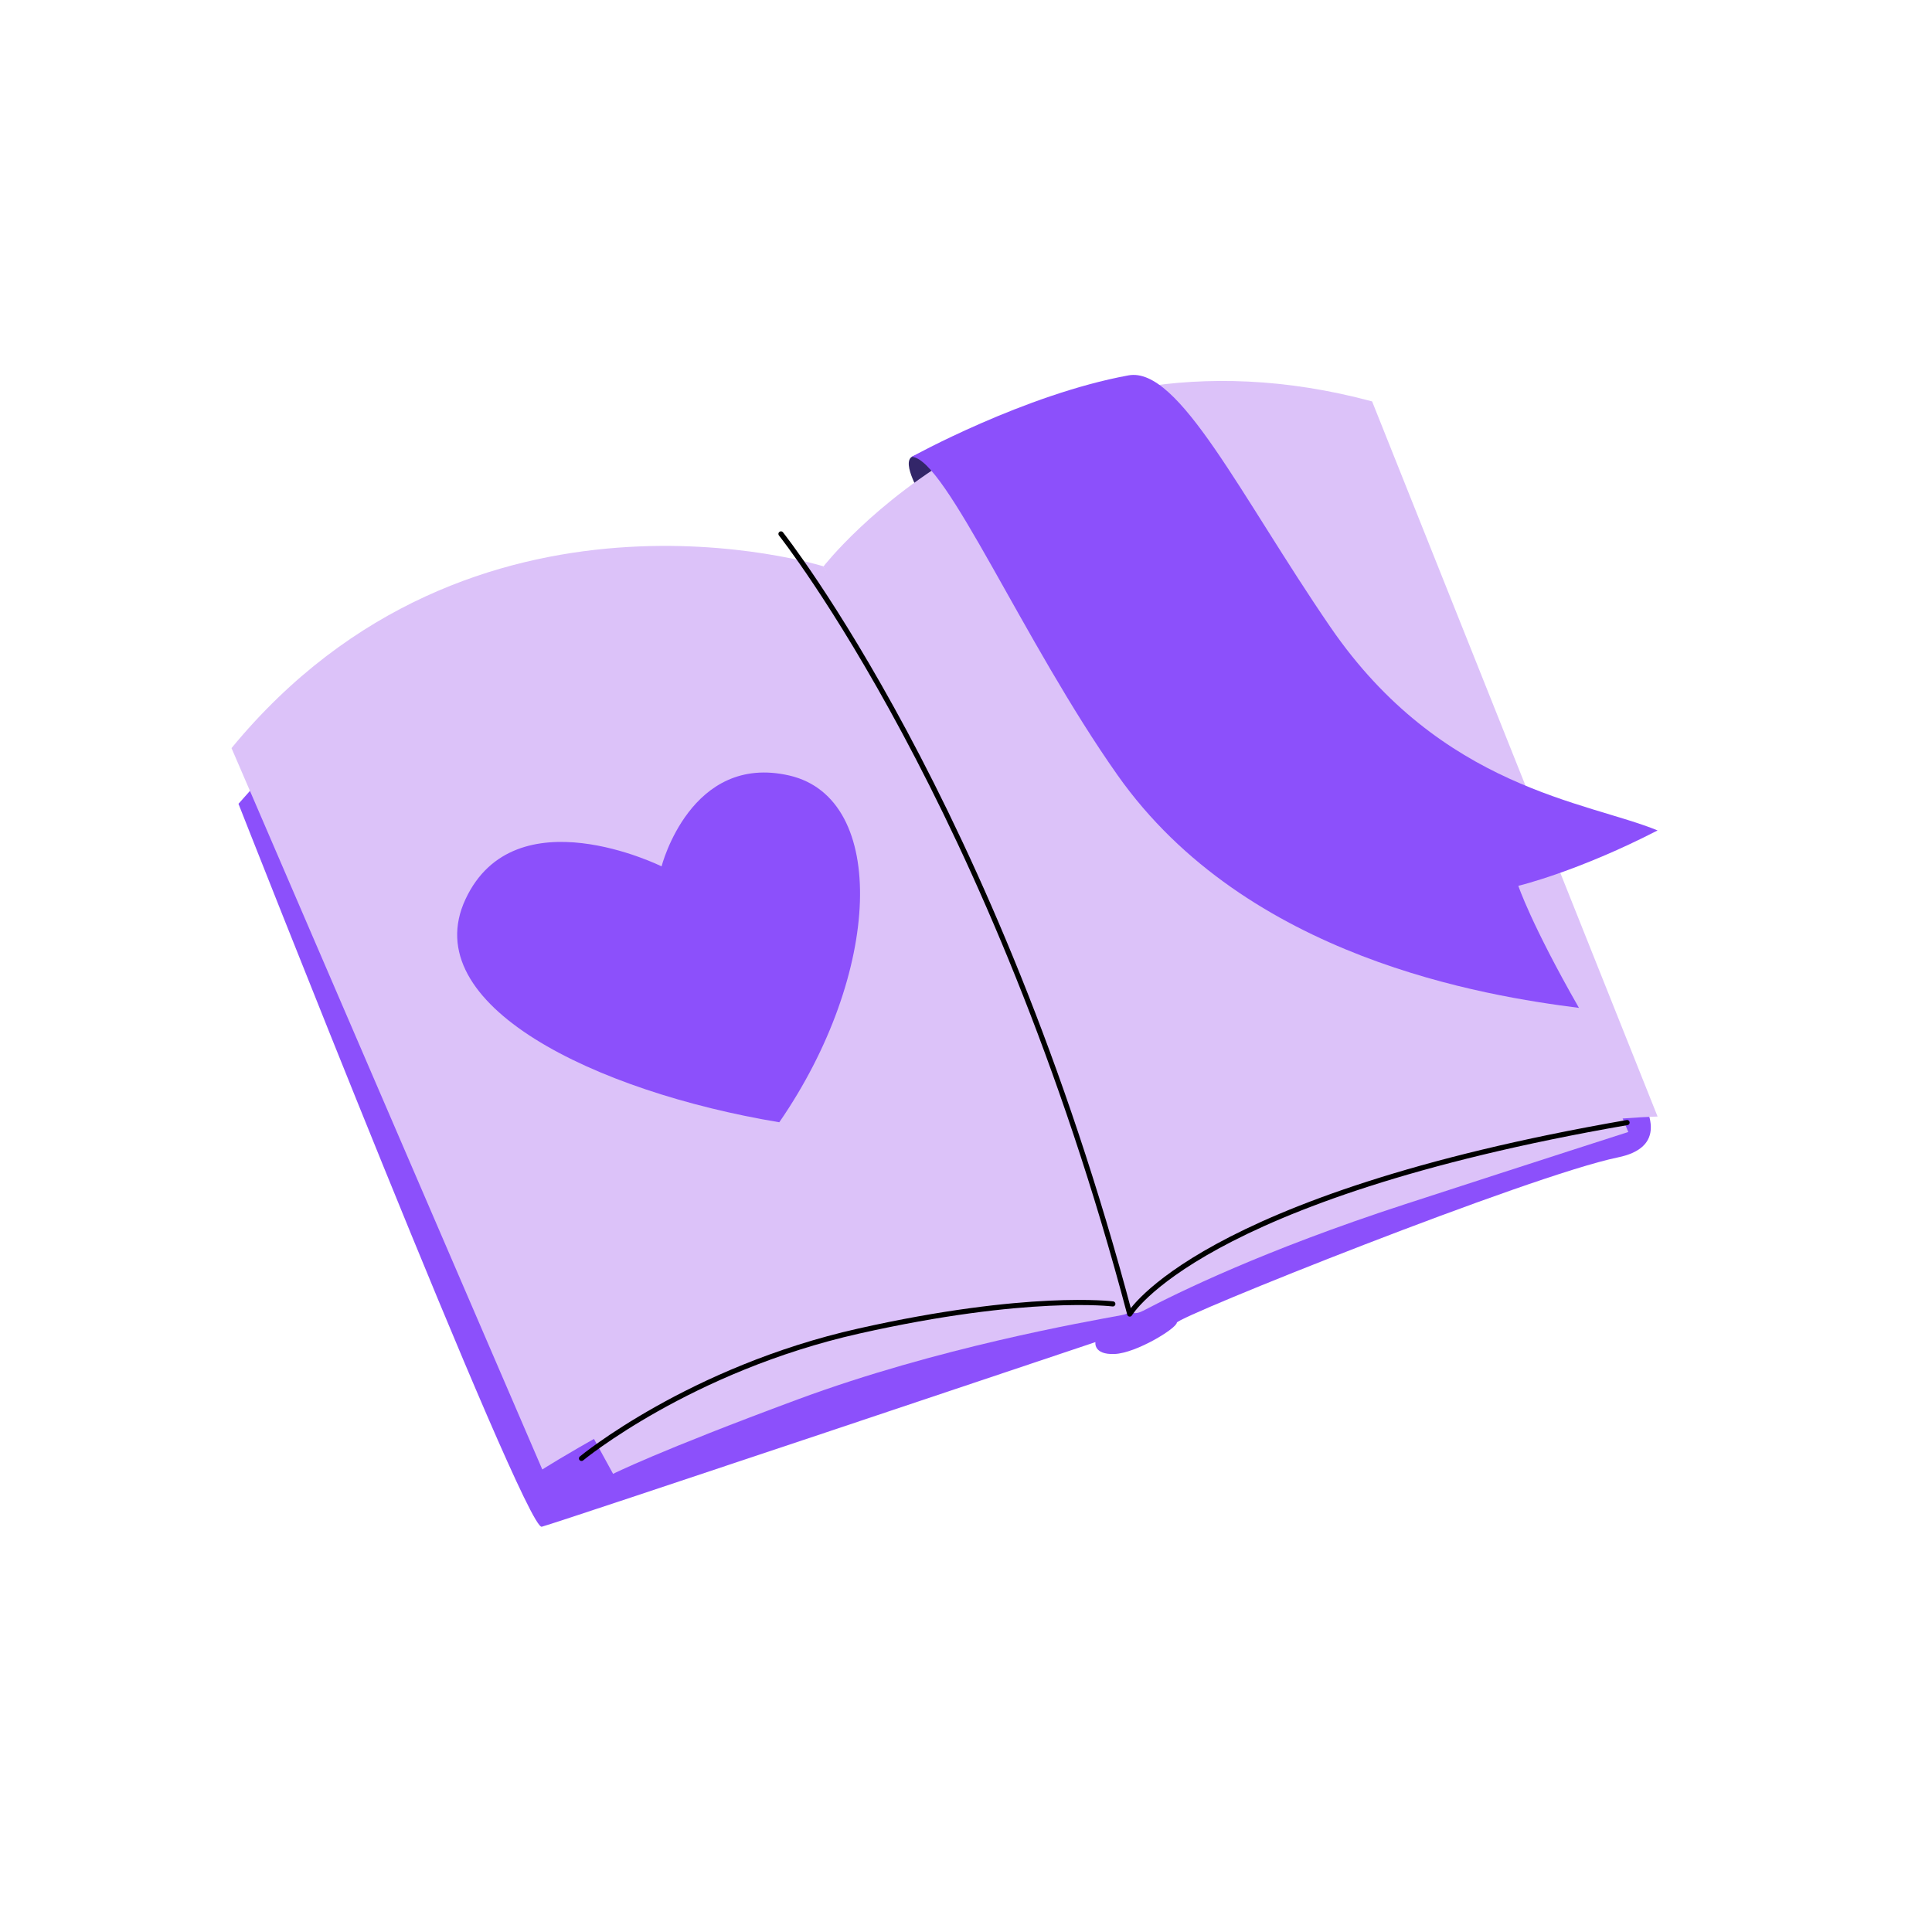
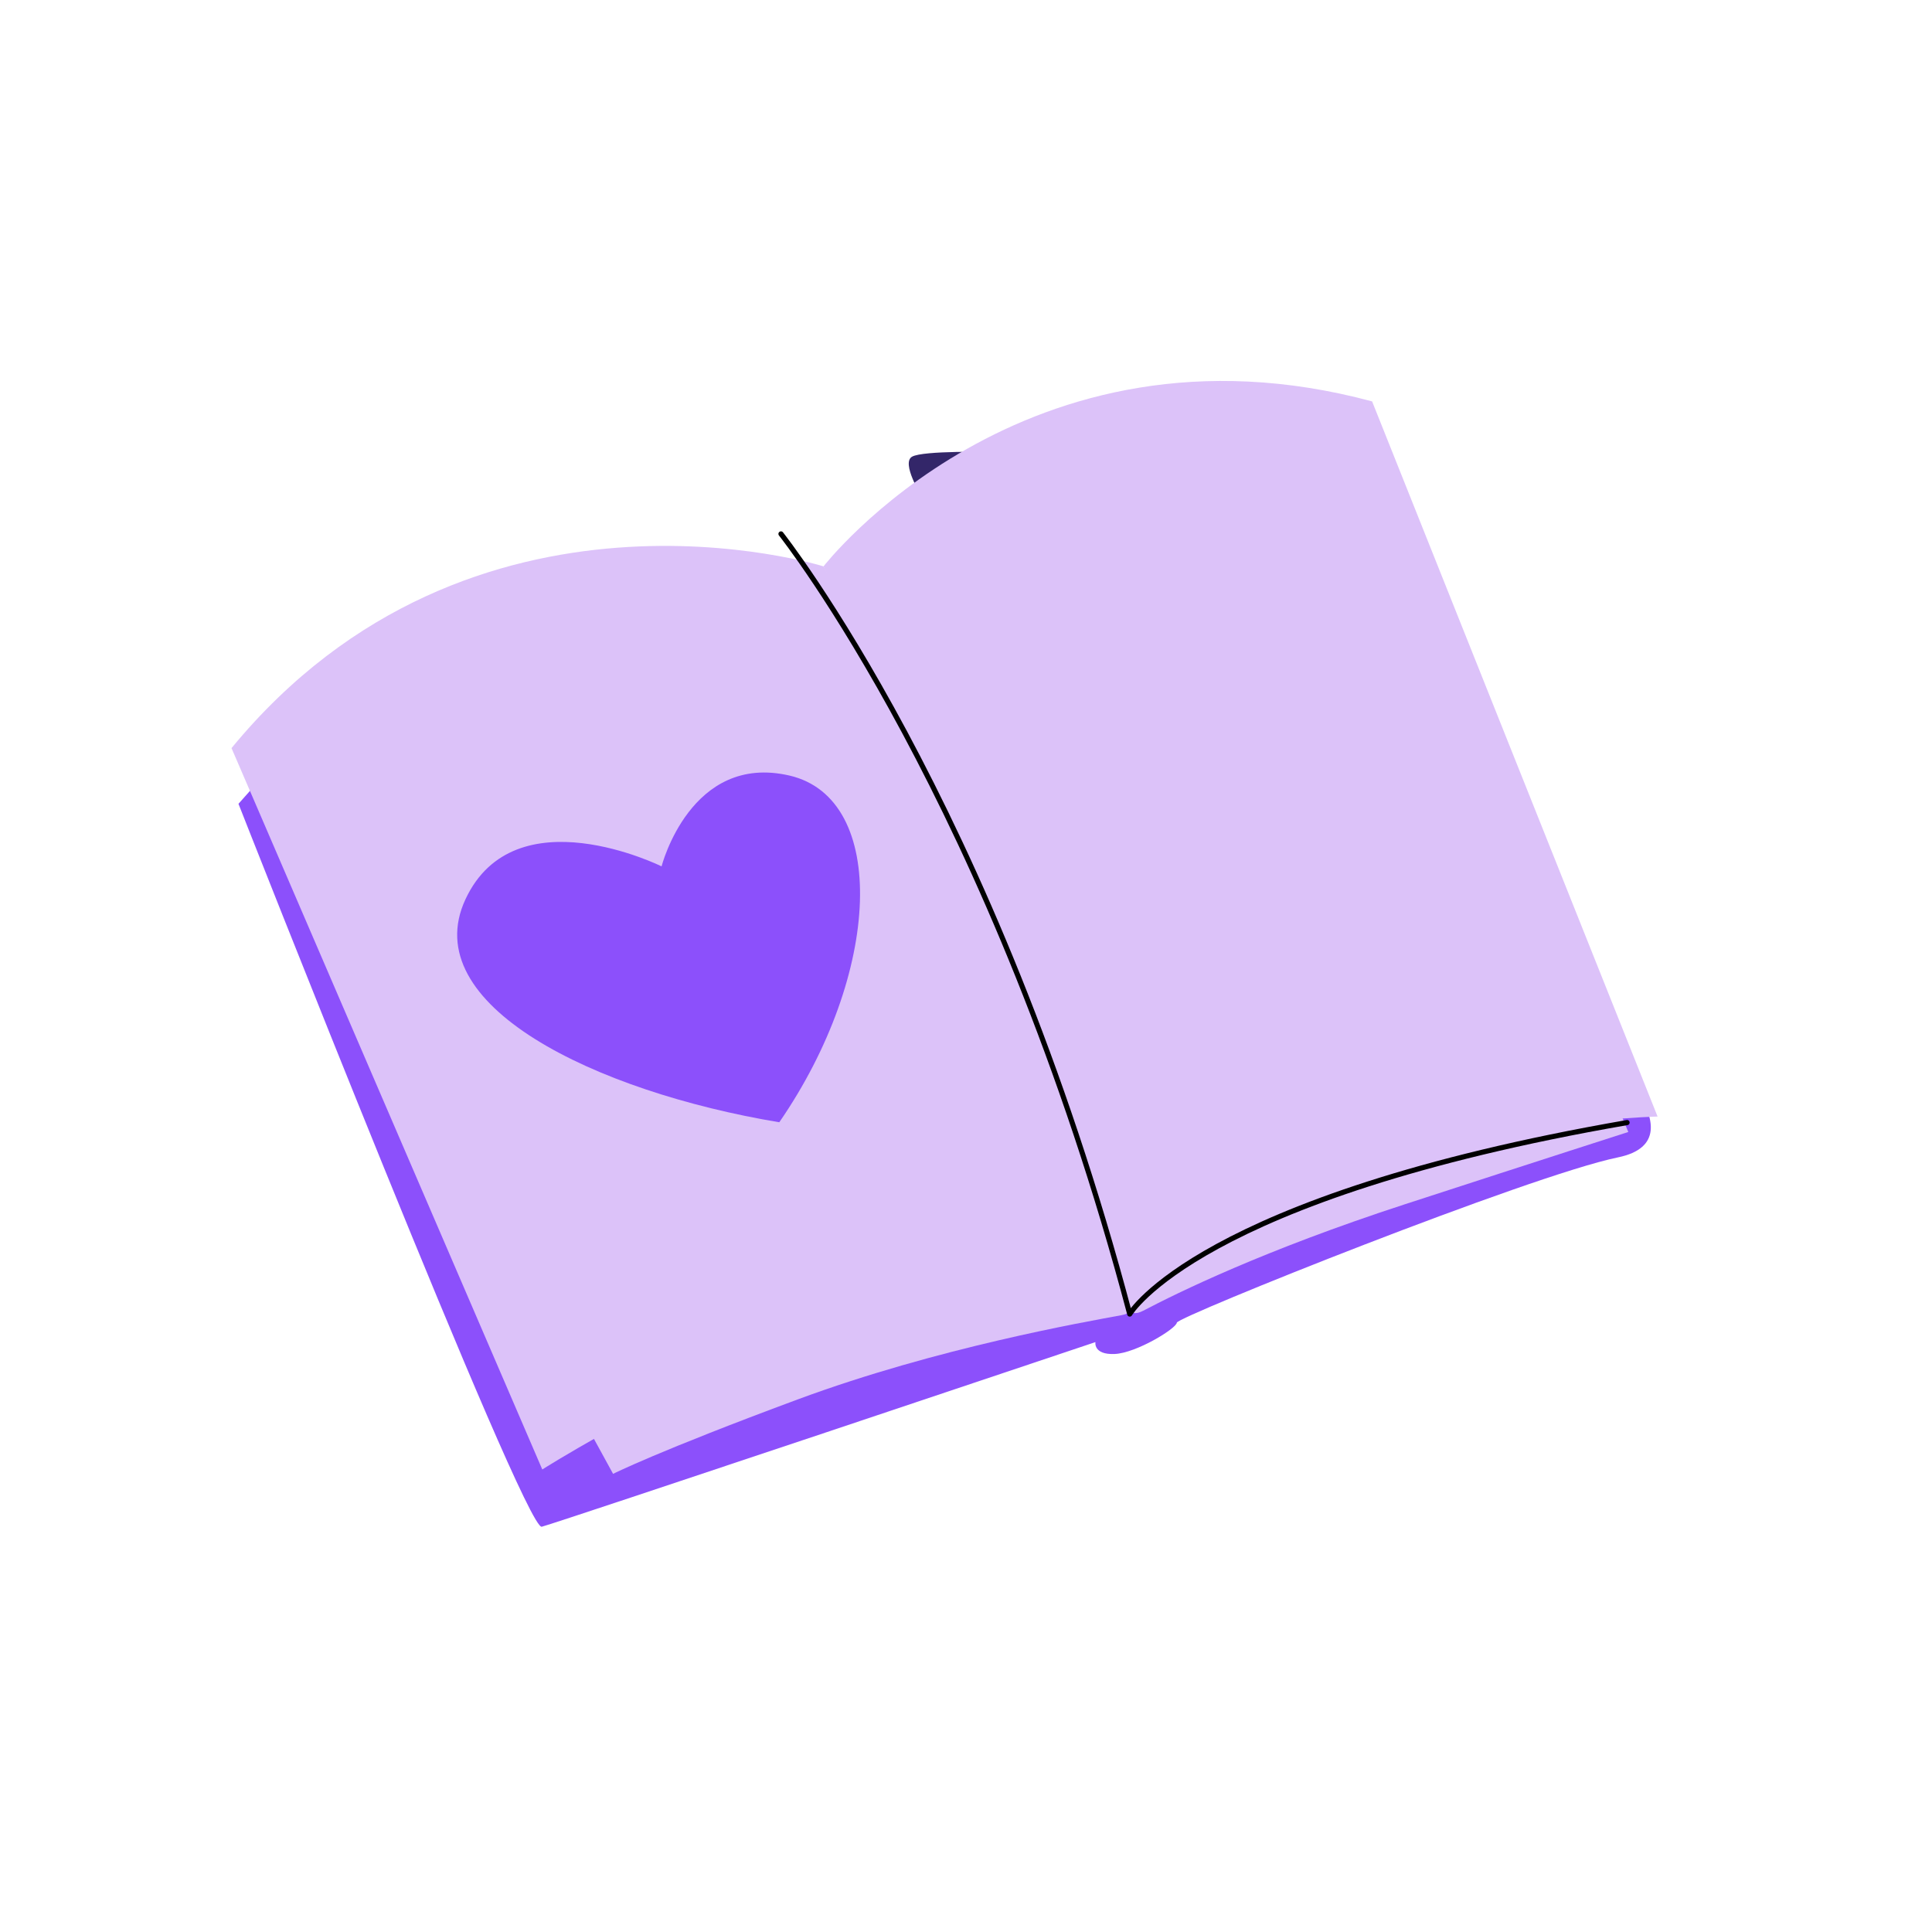
<svg xmlns="http://www.w3.org/2000/svg" width="600" height="600" fill="none" viewBox="0 0 600 600">
  <path fill="#8C50FB" d="M74.061 249.632C74.061 249.632 162.911 475.539 168.253 474.14C173.596 472.74 340.196 416.804 340.196 416.804C340.196 416.804 339.464 420.779 346.174 420.493C352.884 420.207 365.286 412.607 365.477 410.762C365.668 408.918 474.964 365.097 502.471 359.437C529.978 353.777 493.186 321.563 493.186 321.563L220.024 383.446L88.053 233.891" />
  <path fill="#332669" d="M286.167 154.041C286.167 154.041 279.807 143.801 283.241 141.829C286.676 139.858 308.045 140.367 308.045 140.367L286.167 154.041Z" />
  <path fill="#DCC2F9" d="M505.685 351.547L493.156 321.592L426.344 343.756L355.144 386.941C355.144 386.941 344.65 412.508 355.08 407.038C365.511 401.569 392.413 388.276 436.393 373.966C480.372 359.656 505.685 351.547 505.685 351.547Z" />
  <path fill="#DCC2F9" d="M190.386 457.696L178.461 435.913L255.29 402.3L336.889 392.347C336.889 392.347 359.785 406.307 348.305 408.437C336.825 410.568 291.16 418.518 247.721 434.609C204.283 450.7 190.386 457.728 190.386 457.728V457.696Z" />
  <path fill="#DCC2F9" d="M71.9 232.332L168.413 456.363C168.413 456.363 286.868 380.584 352.217 407.232C301.465 252.525 255.736 175.887 255.736 175.887C255.736 175.887 146.567 141.607 71.9 232.332Z" />
  <path fill="#DCC2F9" d="M426.119 124.657L514.777 346.748C514.777 346.748 393.746 349.706 350.816 408.091C292.463 250.267 255.734 175.919 255.734 175.919C255.734 175.919 317.903 95.56 426.119 124.657Z" />
  <path stroke="#000" stroke-linecap="round" stroke-linejoin="round" stroke-width="1.59" d="M242.539 165.807C242.539 165.807 308.842 249.282 350.85 408.091C350.85 408.091 372.092 371.743 505.302 348.625" />
-   <path stroke="#000" stroke-linecap="round" stroke-linejoin="round" stroke-width="1.59" d="M180.592 452.928C180.592 452.928 214.204 425.167 266.706 413.369C319.208 401.571 345.602 404.942 345.602 404.942" />
-   <path fill="#8C50FB" d="M283.212 141.829C283.212 141.829 318.192 122.494 350.437 116.579C366.115 113.717 385.258 154.04 413.147 194.712C447.65 245.02 492.965 248.931 514.78 257.899C489.912 270.714 471.532 275.102 471.532 275.102C471.532 275.102 475.475 286.964 490.357 313.008C461.451 309.319 387.262 297.712 347.066 240.727C317.906 199.418 293.706 142.528 283.244 141.892L283.212 141.829Z" />
  <path fill="#8C50FB" d="M205.457 269.059C205.457 269.059 159.876 246.439 144.557 279.275C129.238 312.11 184.774 338.993 242.017 348.532C273.814 302.422 275.925 248.009 245.195 240.86C214.482 233.738 205.457 269.059 205.457 269.059Z" />
</svg>